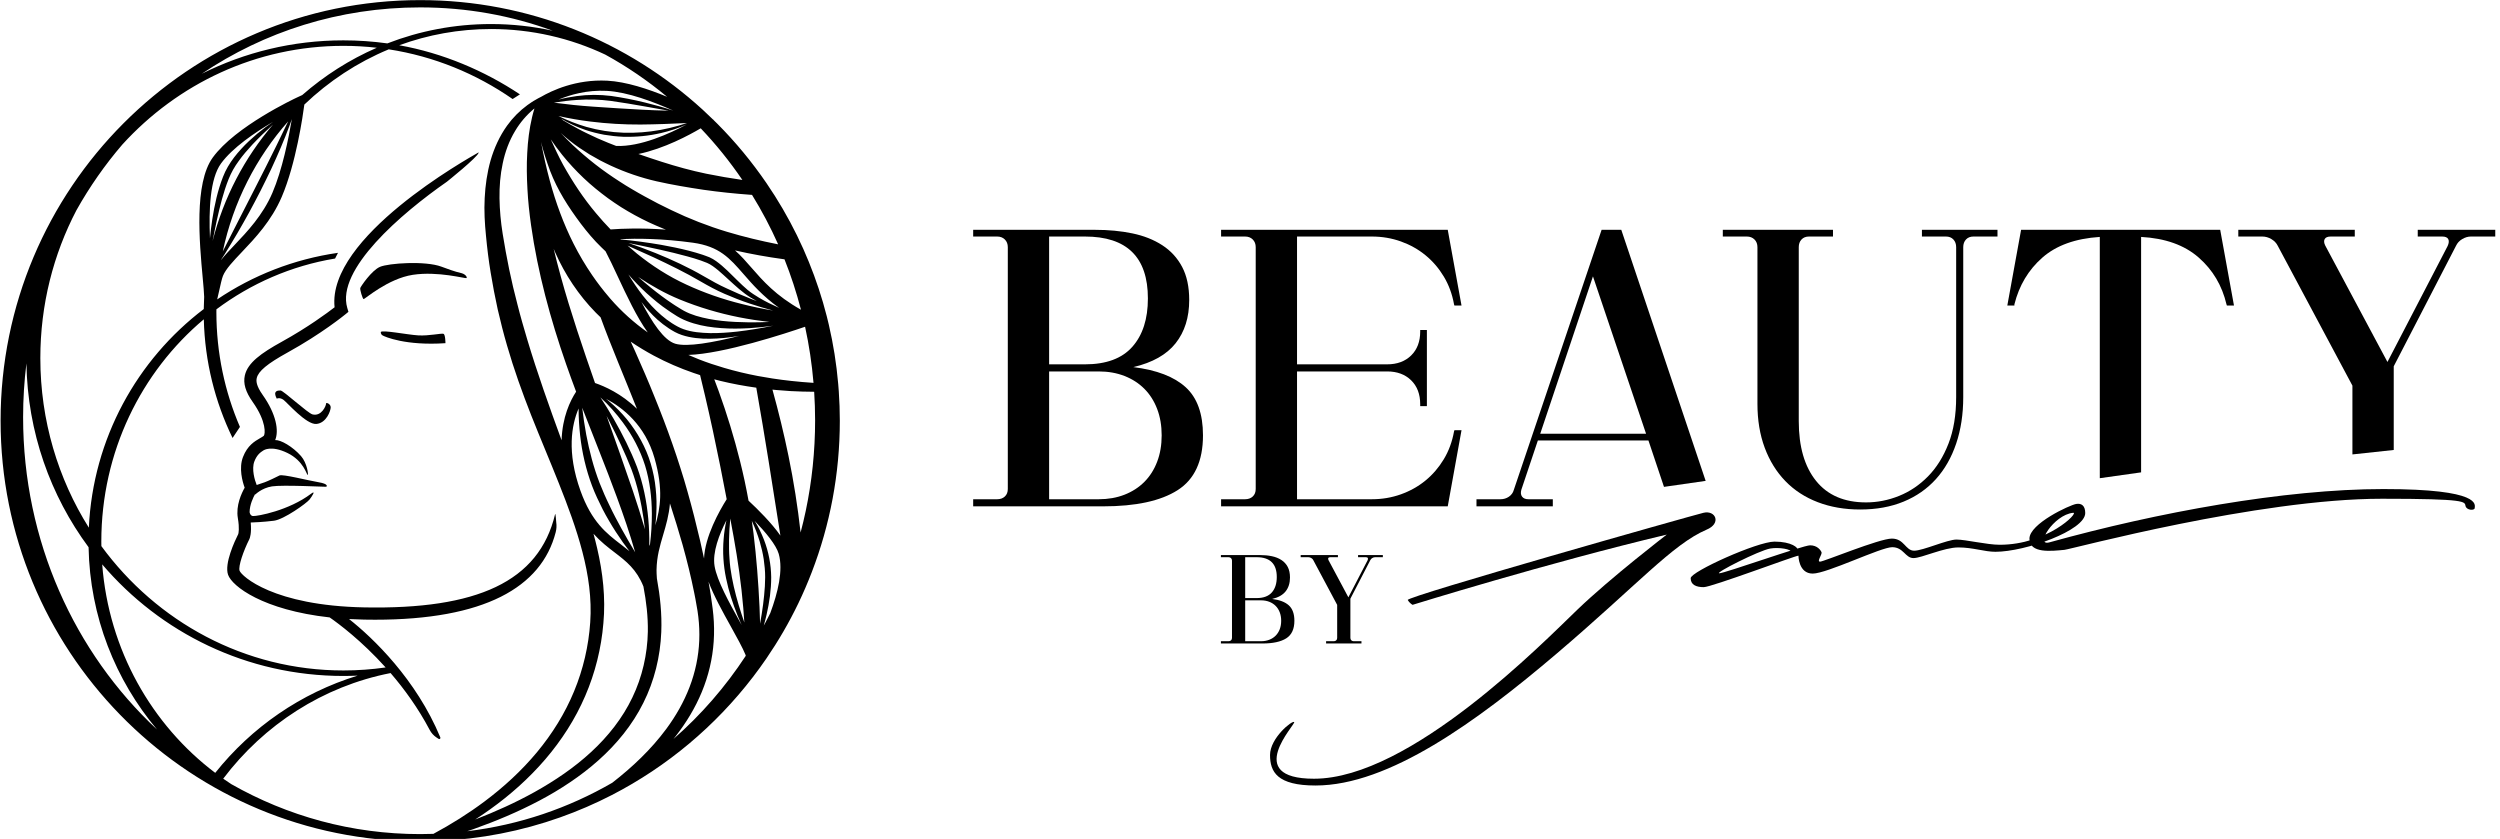
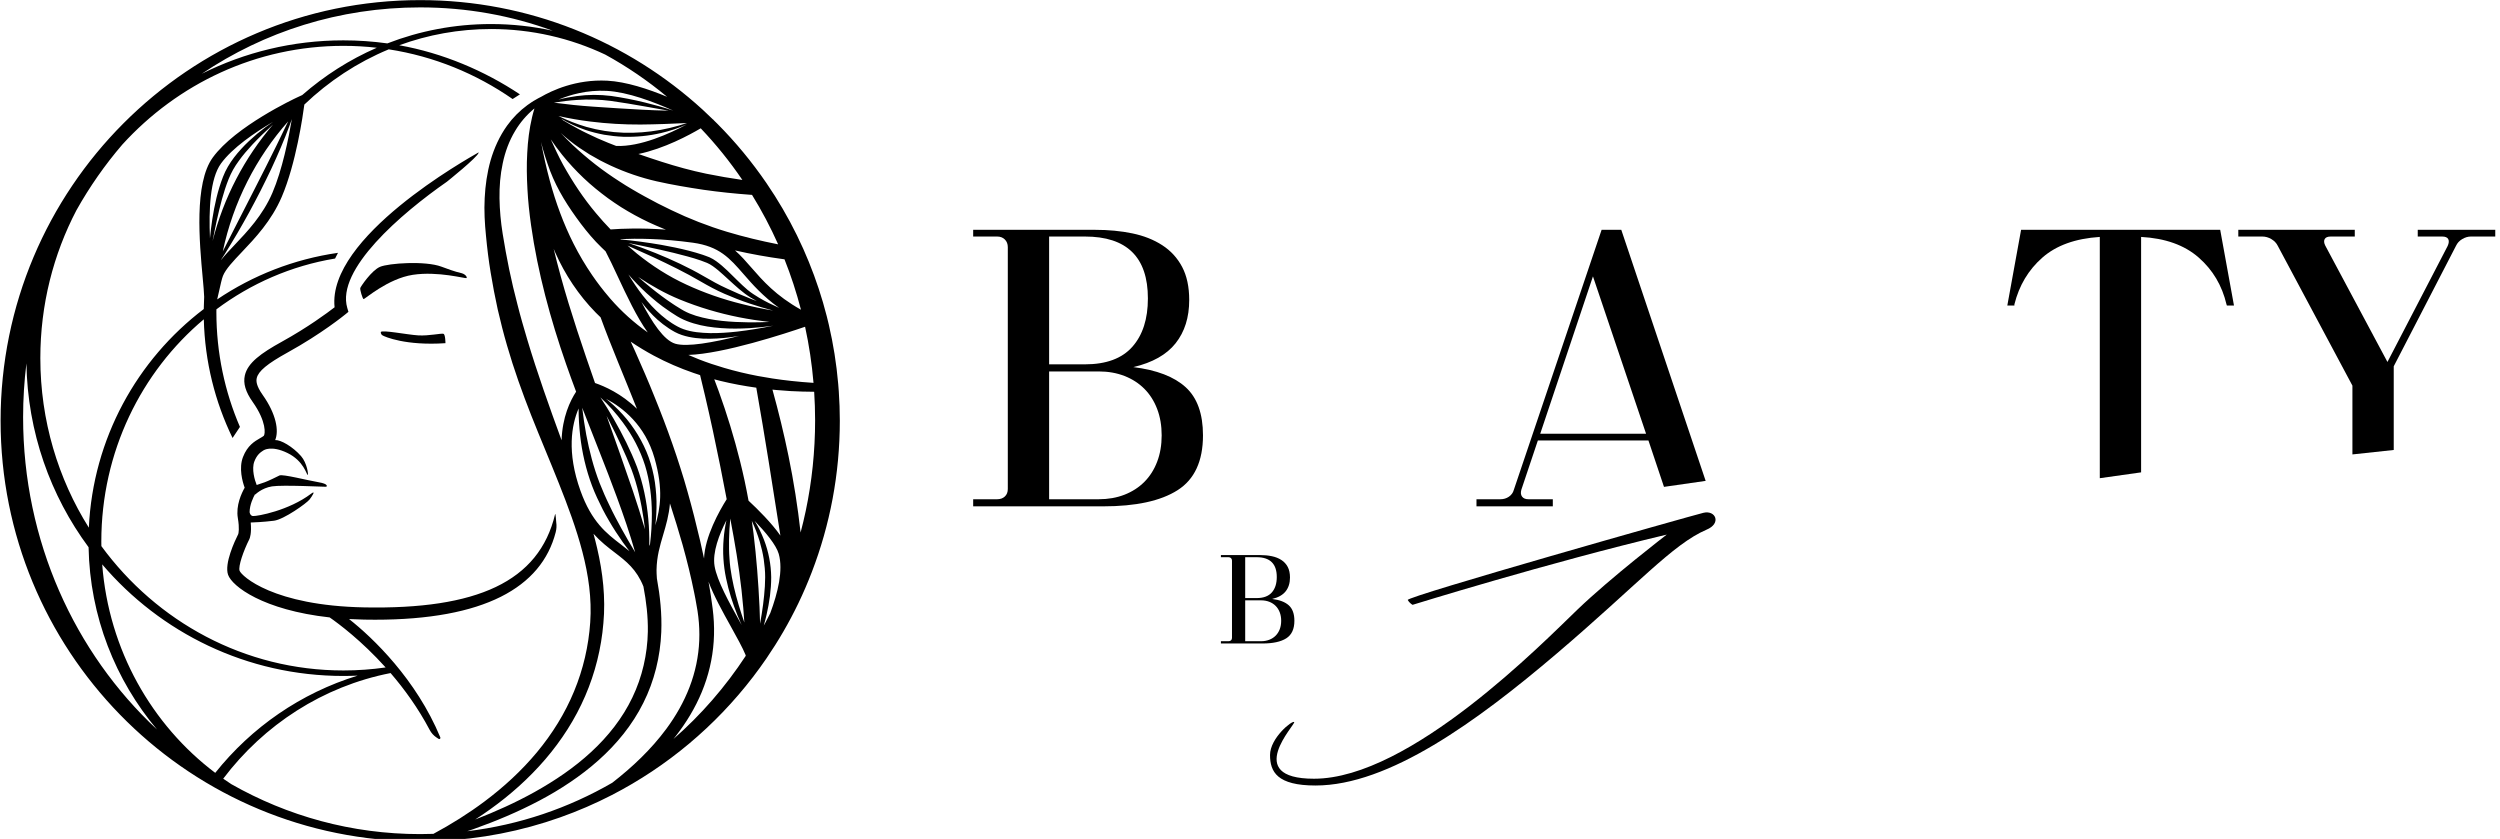
<svg xmlns="http://www.w3.org/2000/svg" xmlns:ns1="http://www.serif.com/" width="100%" height="100%" viewBox="0 0 298 100" xml:space="preserve" style="fill-rule:evenodd;clip-rule:evenodd;stroke-linejoin:round;stroke-miterlimit:2;">
  <g transform="matrix(1,0,0,1,-2.84217e-14,-350.498)">
    <g id="Artboard2" transform="matrix(0.453,0,0,0.185,-231.878,350.498)">
      <rect x="512" y="0" width="658" height="542" style="fill:none;" />
      <clipPath id="_clip1">
        <rect x="512" y="0" width="658" height="542" />
      </clipPath>
      <g clip-path="url(#_clip1)">
        <g id="Vrstva-5" ns1:id="Vrstva 5" transform="matrix(1.399,0,0,3.434,251.343,-750.994)">
          <g transform="matrix(1,0,0,1,273.091,272.502)">
            <path d="M0,-2.538C-0.749,-2.766 -0.781,-2.636 -3.84,-3.775C-6.898,-4.913 -13.797,-4.426 -15.391,-3.742C-16.985,-3.059 -19.003,-0.065 -19.101,0.228C-19.198,0.521 -18.678,2.245 -18.482,2.31C-18.287,2.375 -13.927,-1.53 -9.208,-2.246C-4.49,-2.961 0.716,-1.497 0.878,-1.627C1.042,-1.757 0.749,-2.31 0,-2.538" style="fill-rule:nonzero;" />
          </g>
          <g transform="matrix(1,0,0,1,269.642,282.817)">
            <path d="M0,-1.489C-0.366,-1.635 -2.733,-1.074 -4.759,-1.196C-6.784,-1.318 -11.568,-2.27 -11.787,-1.831C-11.787,-1.831 -11.86,-1.44 -11.47,-1.196C-11.08,-0.952 -7.126,0.781 0.366,0.268C0.366,0.268 0.366,-1.343 0,-1.489" style="fill-rule:nonzero;" />
          </g>
          <g transform="matrix(1,0,0,1,247.548,295.93)">
-             <path d="M0,-1.497C0.033,-1.171 -0.822,0.943 -2.538,0.521C-3.428,0.301 -8.037,-3.97 -8.558,-3.97C-9.079,-3.97 -10.055,-3.937 -9.273,-2.44C-9.273,-2.44 -8.721,-2.733 -8.004,-2.213C-7.289,-1.692 -3.709,2.473 -1.822,2.31C0.065,2.148 0.878,-0.163 0.878,-0.813C0.878,-1.464 -0.032,-1.822 0,-1.497" style="fill-rule:nonzero;" />
-           </g>
+             </g>
          <g transform="matrix(1,0,0,1,337.778,280.737)">
            <path d="M0,33.802C-0.288,35.172 -0.615,36.528 -0.971,37.869C-1.511,33.044 -2.268,28.26 -3.239,23.543C-4.104,19.33 -5.124,15.17 -6.266,11.061C-6.019,11.086 -5.773,11.113 -5.526,11.135C-4.649,11.214 -3.771,11.283 -2.894,11.334C-1.4,11.416 0.092,11.457 1.583,11.466C1.696,13.235 1.759,15.02 1.759,16.82C1.759,22.653 1.15,28.334 0,33.802M-24.882,76.609C-24.741,76.435 -24.598,76.262 -24.459,76.084C-22.485,73.563 -20.79,70.782 -19.548,67.781C-18.303,64.784 -17.53,61.566 -17.314,58.305C-17.205,56.675 -17.225,55.035 -17.375,53.412C-17.407,53.005 -17.46,52.602 -17.506,52.197L-17.668,51.017C-17.774,50.232 -17.884,49.446 -18.021,48.667C-18.107,48.141 -18.201,47.617 -18.293,47.092C-17.309,49.722 -15.623,52.755 -14.085,55.516C-12.99,57.485 -11.871,59.497 -11.301,60.884C-11.3,60.933 -11.299,60.983 -11.299,61.031C-15.127,66.851 -19.696,72.096 -24.882,76.609M-63.673,93.922C-63.274,93.786 -62.872,93.657 -62.474,93.517C-58.263,92.024 -54.121,90.293 -50.143,88.198C-48.153,87.153 -46.212,86.003 -44.34,84.74C-42.466,83.481 -40.66,82.106 -38.965,80.591C-35.574,77.576 -32.611,73.975 -30.552,69.846C-28.477,65.727 -27.36,61.145 -27.175,56.543C-27.037,53.14 -27.396,49.784 -27.999,46.497C-28.046,45.821 -28.074,45.251 -28.067,44.886C-28.022,42.353 -27.438,40.385 -26.818,38.301C-26.28,36.49 -25.737,34.646 -25.543,32.42C-24.704,35.009 -23.896,37.605 -23.154,40.219C-22.324,43.194 -21.581,46.188 -20.977,49.201C-20.815,49.954 -20.683,50.709 -20.553,51.465L-20.355,52.597C-20.305,52.966 -20.245,53.333 -20.207,53.703C-20.032,55.182 -19.974,56.67 -20.034,58.155C-20.154,61.123 -20.777,64.069 -21.851,66.862C-22.922,69.656 -24.431,72.296 -26.237,74.732C-29.074,78.554 -32.581,81.875 -36.395,84.827C-44.613,89.569 -53.82,92.73 -63.673,93.922M-108.036,85.093C-108.553,84.758 -109.065,84.415 -109.57,84.062C-101.912,73.95 -90.816,66.731 -78.089,64.244C-75.508,67.233 -72.909,70.801 -70.733,74.912C-70.433,75.479 -70.002,75.967 -69.468,76.321L-69.057,76.592C-68.876,76.711 -68.647,76.524 -68.73,76.323C-73.264,65.416 -81.404,57.64 -85.904,54.108C-84.986,54.159 -84.041,54.197 -83.061,54.215C-82.372,54.229 -81.695,54.236 -81.024,54.236C-60.562,54.235 -49.709,48.237 -47.03,37.806C-46.876,37.205 -46.842,36.579 -46.93,35.966C-46.93,35.966 -47.059,34.065 -47.148,34.44C-50.174,47.147 -61.921,52.323 -83.017,51.922C-100.164,51.598 -106.109,46.052 -106.49,45.046C-106.773,44.229 -105.774,41.332 -104.647,39.107C-104.561,38.922 -104.207,38.011 -104.395,35.996C-103.782,35.98 -102.088,35.913 -100.024,35.66C-98.169,35.433 -93.882,32.39 -93.321,31.67C-92.87,31.091 -92.064,29.852 -93.028,30.584C-97.226,33.757 -103.132,34.83 -103.961,34.781C-104.364,34.758 -104.536,34.412 -104.607,34.063C-104.593,32.659 -103.929,31.289 -103.556,30.631C-103.565,30.723 -103.571,30.78 -103.571,30.78C-103.571,30.78 -102.375,29.534 -100.398,29.217C-98.422,28.901 -90.393,29.315 -90.222,29.29C-90.051,29.266 -89.709,28.754 -91.637,28.437C-93.565,28.119 -98.422,26.874 -98.983,27.167C-99.544,27.46 -101.082,28.193 -101.741,28.437C-102.362,28.667 -103.107,28.874 -103.272,28.958C-103.632,28.094 -104.271,25.977 -103.706,24.525C-103.258,23.373 -102.665,22.87 -101.978,22.447C-101.98,22.45 -101.985,22.457 -101.985,22.457C-101.985,22.457 -100.569,21.457 -97.494,22.946C-94.419,24.434 -93.882,27.045 -93.687,27.07C-93.492,27.094 -93.803,24.814 -94.932,23.531C-96.509,21.739 -98.762,20.465 -99.794,20.528C-99.068,18.787 -99.581,15.673 -102.147,12.056C-103.393,10.302 -103.38,9.416 -103.263,8.902C-102.964,7.595 -101.281,6.202 -97.453,4.093C-91.058,0.569 -86.786,-2.906 -86.607,-3.052L-86.018,-3.534L-86.234,-4.265C-88.361,-11.464 -76.103,-21.973 -67.49,-27.951C-67.49,-27.951 -61.693,-32.575 -61.533,-33.384C-61.528,-33.408 -61.53,-33.432 -61.53,-33.453C-63.612,-32.261 -90.039,-17.54 -88.62,-4.388C-89.969,-3.347 -93.657,-0.618 -98.561,2.084C-102.443,4.223 -104.958,6.024 -105.499,8.39C-105.842,9.89 -105.372,11.477 -104.018,13.384C-101.396,17.08 -101.652,19.445 -101.949,19.741C-102.144,19.888 -102.381,20.025 -102.657,20.184C-103.648,20.754 -105.005,21.536 -105.844,23.693C-106.669,25.815 -105.944,28.341 -105.533,29.466C-106.118,30.491 -107.219,32.811 -106.817,35.17C-106.48,37.14 -106.696,38.017 -106.739,38.161C-107.413,39.499 -109.383,43.704 -108.657,45.797C-107.909,47.957 -102.102,52.416 -89.548,53.805C-87.865,54.966 -83.553,58.169 -79.021,63.19C-81.616,63.562 -84.267,63.755 -86.962,63.755C-105.563,63.755 -122.08,54.596 -132.485,40.427C-132.489,40.14 -132.495,39.854 -132.495,39.566C-132.495,22.744 -124.981,7.729 -113.218,-2.133C-113.022,5.839 -111.098,13.38 -107.81,20.136L-106.424,18.058C-109.27,11.473 -110.854,4.185 -110.854,-3.484C-110.854,-3.659 -110.85,-3.832 -110.848,-4.007C-104.368,-8.835 -96.77,-12.175 -88.527,-13.535L-87.981,-14.606C-96.306,-13.417 -104.028,-10.36 -110.704,-5.865C-110.596,-6.296 -110.48,-6.817 -110.341,-7.444C-110.098,-8.538 -109.822,-9.778 -109.617,-10.282C-109.094,-11.566 -107.687,-13.044 -106.057,-14.755C-103.582,-17.354 -100.5,-20.59 -98.561,-25.104C-95.879,-31.343 -94.572,-40.432 -94.309,-42.425C-89.712,-46.807 -84.344,-50.345 -78.43,-52.787C-69.9,-51.471 -61.989,-48.211 -55.135,-43.461L-53.761,-44.338C-60.429,-48.77 -68.273,-52.096 -76.461,-53.551C-71.059,-55.521 -65.246,-56.596 -59.188,-56.596C-51.526,-56.596 -44.256,-54.878 -37.717,-51.802C-33.583,-49.539 -29.688,-46.882 -26.076,-43.878C-29.587,-45.333 -33.777,-46.718 -37.336,-46.903C-43.232,-47.207 -47.82,-45.017 -49.79,-43.871C-49.964,-43.785 -50.139,-43.699 -50.311,-43.607C-50.594,-43.455 -50.873,-43.295 -51.148,-43.127C-51.281,-43.046 -51.413,-42.965 -51.543,-42.881C-51.816,-42.704 -52.085,-42.52 -52.349,-42.327C-53.81,-41.258 -55.114,-39.953 -56.183,-38.462C-57.589,-36.497 -58.606,-34.265 -59.277,-31.957C-59.937,-29.642 -60.27,-27.257 -60.389,-24.88C-60.521,-22.505 -60.377,-20.117 -60.144,-17.791C-59.924,-15.475 -59.643,-13.162 -59.26,-10.865C-58.883,-8.567 -58.443,-6.279 -57.942,-4.004C-57.418,-1.735 -56.846,0.523 -56.194,2.755C-54.903,7.224 -53.329,11.595 -51.636,15.892C-49.934,20.186 -48.121,24.41 -46.433,28.653C-44.744,32.891 -43.143,37.145 -42.012,41.49C-40.873,45.828 -40.23,50.268 -40.538,54.7C-40.836,59.149 -41.862,63.546 -43.578,67.672C-45.282,71.804 -47.684,75.646 -50.558,79.101C-53.44,82.556 -56.791,85.626 -60.418,88.334C-63.452,90.601 -66.683,92.613 -70.033,94.412C-70.857,94.44 -71.685,94.459 -72.517,94.459C-85.429,94.459 -97.509,91.058 -108.036,85.093M-132.33,43.852C-121.393,56.663 -105.127,64.788 -86.962,64.788C-86.062,64.788 -85.167,64.765 -84.277,64.725C-94.967,67.99 -104.267,74.441 -111.071,82.97C-123.008,73.976 -131.098,59.906 -132.33,43.852M-147.207,16.234C-147.207,12.808 -146.993,9.439 -146.583,6.138C-146.374,19.051 -142.062,30.964 -134.893,40.634C-134.644,53.653 -129.846,65.556 -122.027,74.827C-137.521,60.436 -147.207,39.428 -147.207,16.234M-109.961,-13.32C-109.724,-13.686 -109.486,-14.052 -109.249,-14.42C-108.459,-15.702 -107.668,-16.986 -106.906,-18.285C-106.146,-19.586 -105.405,-20.898 -104.677,-22.218C-103.958,-23.543 -103.25,-24.873 -102.563,-26.215C-101.879,-27.558 -101.22,-28.915 -100.568,-30.274C-99.941,-31.646 -99.301,-33.012 -98.721,-34.405C-98.127,-35.792 -97.572,-37.196 -97.047,-38.611C-96.916,-38.973 -96.787,-39.335 -96.66,-39.698C-97.275,-36.052 -98.468,-30.159 -100.317,-25.859C-102.122,-21.659 -105.071,-18.562 -107.441,-16.073C-108.387,-15.08 -109.258,-14.16 -109.97,-13.27C-109.967,-13.286 -109.964,-13.303 -109.961,-13.32M-97.353,-39.27C-98.068,-37.766 -98.799,-36.271 -99.531,-34.777C-100.863,-32.087 -102.207,-29.404 -103.584,-26.736C-104.252,-25.392 -104.95,-24.062 -105.636,-22.727C-106.305,-21.382 -107.025,-20.064 -107.69,-18.716C-108.354,-17.439 -109.007,-16.154 -109.653,-14.865C-107.683,-24.139 -103.359,-32.505 -97.353,-39.27M-111.568,-16.803C-111.317,-18.119 -111.054,-19.43 -110.769,-20.734C-110.176,-23.36 -109.537,-25.987 -108.552,-28.442C-108.296,-29.055 -108.034,-29.638 -107.711,-30.205C-107.393,-30.774 -107.024,-31.32 -106.637,-31.853C-105.872,-32.93 -104.99,-33.936 -104.081,-34.918C-102.85,-36.222 -101.544,-37.466 -100.197,-38.676C-105.541,-32.453 -109.49,-25.003 -111.568,-16.803M-109.989,-31.362C-107.849,-34.304 -103.638,-37.165 -100.192,-39.187C-100.662,-38.867 -101.126,-38.539 -101.585,-38.202C-102.129,-37.791 -102.667,-37.369 -103.195,-36.933C-103.718,-36.492 -104.23,-36.035 -104.731,-35.567C-105.237,-35.102 -105.714,-34.605 -106.182,-34.097C-106.648,-33.589 -107.102,-33.065 -107.521,-32.51C-107.938,-31.953 -108.337,-31.379 -108.69,-30.769C-109.047,-30.161 -109.357,-29.512 -109.607,-28.867C-110.619,-26.275 -111.202,-23.588 -111.624,-20.894C-111.805,-19.71 -111.948,-18.521 -112.061,-17.331C-112.294,-22.671 -112.057,-28.518 -109.989,-31.362M-94.707,-44.208L-95.61,-43.79C-96.084,-43.571 -107.273,-38.347 -111.535,-32.486C-115.063,-27.635 -114.041,-16.565 -113.43,-9.951C-113.286,-8.386 -113.171,-7.143 -113.152,-6.352C-113.192,-5.591 -113.22,-4.827 -113.228,-4.058C-125.753,5.447 -134.06,20.22 -134.843,36.963C-140.613,27.802 -143.966,16.883 -143.966,5.157C-143.966,-4.885 -141.507,-14.335 -137.177,-22.596C-134.7,-27.003 -131.809,-31.123 -128.557,-34.906C-118.156,-46.312 -103.37,-53.441 -86.962,-53.441C-84.839,-53.441 -82.745,-53.318 -80.682,-53.085C-85.823,-50.854 -90.543,-47.842 -94.707,-44.208M-47.587,-56.277C-51.324,-57.095 -55.204,-57.532 -59.188,-57.532C-66.067,-57.532 -72.645,-56.244 -78.697,-53.901C-81.398,-54.275 -84.157,-54.473 -86.962,-54.473C-96.534,-54.473 -105.578,-52.214 -113.594,-48.206C-101.855,-56.09 -87.767,-60.656 -72.517,-60.656C-63.729,-60.656 -55.347,-59.111 -47.587,-56.277M-11.923,-28.279C-14.196,-28.607 -16.457,-28.991 -18.699,-29.447C-21.538,-30.034 -24.33,-30.802 -27.066,-31.677C-28.549,-32.149 -30.018,-32.641 -31.477,-33.149C-26.638,-34.148 -21.882,-36.714 -19.755,-37.969C-16.898,-34.971 -14.275,-31.734 -11.923,-28.279M-5.194,-16.199C-8.44,-16.833 -11.653,-17.605 -14.805,-18.549C-18.417,-19.634 -21.932,-21.002 -25.296,-22.624C-26.986,-23.417 -28.638,-24.276 -30.263,-25.172C-31.086,-25.602 -31.876,-26.087 -32.681,-26.546L-33.874,-27.261C-34.269,-27.501 -34.653,-27.759 -35.044,-28.007C-35.441,-28.248 -35.823,-28.509 -36.207,-28.768C-36.59,-29.027 -36.979,-29.281 -37.351,-29.556L-38.482,-30.365L-39.589,-31.206C-41.052,-32.348 -42.466,-33.557 -43.833,-34.832C-44.605,-35.572 -45.363,-36.332 -46.106,-37.112C-45.565,-36.618 -45.008,-36.143 -44.436,-35.686C-43.253,-34.716 -41.971,-33.894 -40.681,-33.076L-38.69,-31.956C-38.021,-31.593 -37.327,-31.287 -36.645,-30.949C-33.885,-29.68 -31.004,-28.699 -28.069,-28.028C-25.13,-27.365 -22.174,-26.875 -19.225,-26.433C-16.271,-26.011 -13.311,-25.708 -10.35,-25.494C-10.27,-25.489 -10.188,-25.486 -10.108,-25.48C-8.275,-22.521 -6.632,-19.421 -5.194,-16.199M-0.9,-3.929C-5.636,-6.577 -8.064,-9.353 -10.232,-11.837C-11.242,-12.994 -12.202,-14.093 -13.303,-15.055C-10.276,-14.372 -7.227,-13.824 -4.165,-13.409C-4.11,-13.402 -4.056,-13.397 -4.001,-13.389C-2.777,-10.334 -1.748,-7.172 -0.9,-3.929M-10.762,31.901C-11.213,29.403 -11.746,26.923 -12.362,24.469C-13.477,20.018 -14.822,15.637 -16.377,11.346C-16.645,10.601 -16.925,9.862 -17.21,9.124C-16.819,9.231 -16.427,9.334 -16.034,9.431C-13.808,9.972 -11.561,10.383 -9.306,10.697C-8.488,15.325 -7.711,19.953 -6.968,24.581L-4.769,38.45C-6.443,36.062 -9.011,33.521 -10.762,31.901M-14.92,35.574C-15.048,36.138 -15.154,36.706 -15.236,37.278C-15.334,37.883 -15.404,38.493 -15.447,39.106C-15.658,41.548 -15.493,44.048 -14.989,46.455C-14.497,48.865 -13.734,51.195 -12.826,53.454C-12.58,54.051 -12.323,54.643 -12.057,55.231C-12.174,55.02 -12.292,54.807 -12.416,54.586C-14.415,50.993 -16.681,46.922 -17.148,44.188C-17.59,41.596 -16.267,38.201 -14.92,35.574M-14.429,39.156C-14.403,37.858 -14.322,36.557 -14.198,35.254C-13.987,36.394 -13.771,37.532 -13.567,38.675C-12.771,43.098 -12.122,47.559 -11.75,52.049C-11.674,52.95 -11.608,53.853 -11.55,54.756C-11.732,54.233 -11.91,53.707 -12.081,53.181C-12.828,50.898 -13.471,48.584 -13.902,46.244C-14.125,45.075 -14.278,43.9 -14.348,42.72C-14.442,41.537 -14.442,40.348 -14.429,39.156M-8.59,54.981C-8.615,53.924 -8.649,52.867 -8.698,51.812C-8.914,47.204 -9.271,42.603 -9.828,38.026C-9.925,37.243 -10.033,36.463 -10.146,35.685C-9.556,36.938 -9.065,38.228 -8.667,39.538C-8.34,40.635 -8.084,41.749 -7.907,42.872C-7.748,43.998 -7.632,45.128 -7.635,46.263C-7.644,47.393 -7.708,48.543 -7.831,49.684C-7.933,50.827 -8.101,51.969 -8.276,53.112C-8.374,53.736 -8.48,54.359 -8.59,54.981M-6.676,53.002C-6.959,53.57 -7.247,54.133 -7.543,54.692C-7.658,54.909 -7.781,55.121 -7.898,55.337C-7.705,54.658 -7.527,53.976 -7.369,53.287C-6.842,50.994 -6.497,48.65 -6.499,46.254C-6.531,43.86 -6.991,41.476 -7.847,39.259C-8.326,38.019 -8.912,36.818 -9.61,35.695C-7.556,37.814 -5.557,40.216 -5.083,41.877C-4.209,44.933 -5.254,49.206 -6.676,53.002M-28.071,31.998C-28.097,31.209 -28.14,30.42 -28.228,29.633C-28.378,28.056 -28.696,26.492 -29.151,24.966C-30.063,21.903 -31.65,19.08 -33.647,16.627C-34.657,15.407 -35.768,14.277 -36.973,13.263C-37.169,13.1 -37.371,12.943 -37.572,12.785C-34.438,14.426 -30.22,17.706 -28.446,23.916C-26.746,29.866 -27.366,33.266 -28.29,36.521C-28.209,35.804 -28.147,35.084 -28.108,34.363C-28.065,33.576 -28.062,32.787 -28.071,31.998M-51.057,-41.679C-51.052,-41.668 -51.047,-41.657 -51.042,-41.646C-51.205,-41.127 -51.349,-40.602 -51.473,-40.073C-52,-37.857 -52.274,-35.591 -52.387,-33.329C-52.52,-31.065 -52.472,-28.799 -52.348,-26.545C-52.229,-24.289 -51.986,-22.045 -51.672,-19.816C-50.403,-10.89 -48.026,-2.173 -45.081,6.26C-44.476,8.002 -43.841,9.729 -43.194,11.45C-44.337,13.191 -45.774,16.218 -45.928,20.563C-48.241,14.257 -50.484,7.985 -52.392,1.631C-53.036,-0.54 -53.674,-2.711 -54.224,-4.905C-54.801,-7.091 -55.324,-9.292 -55.784,-11.507C-56.231,-13.724 -56.655,-15.948 -57.007,-18.185C-57.365,-20.41 -57.565,-22.612 -57.604,-24.827C-57.633,-27.036 -57.463,-29.243 -57,-31.381C-56.556,-33.521 -55.799,-35.594 -54.673,-37.462C-53.729,-39.053 -52.503,-40.484 -51.057,-41.679M-30.24,-42.807C-32.346,-43.323 -34.469,-43.739 -36.61,-44.042C-38.773,-44.31 -40.951,-44.307 -43.093,-44.014C-44.244,-43.863 -45.388,-43.645 -46.515,-43.35C-44.32,-44.271 -41.142,-45.188 -37.436,-44.994C-33.511,-44.79 -28.601,-42.94 -24.926,-41.288C-26.681,-41.876 -28.455,-42.373 -30.24,-42.807M-35.654,-34.659C-36.156,-34.847 -36.66,-35.032 -37.151,-35.242L-39.116,-36.071C-40.399,-36.672 -41.703,-37.256 -42.951,-37.944C-43.858,-38.423 -44.751,-38.932 -45.634,-39.468C-45.753,-39.565 -45.869,-39.66 -45.984,-39.756C-44.543,-38.905 -43.013,-38.192 -41.417,-37.656C-40.277,-37.275 -39.106,-36.985 -37.923,-36.762C-36.736,-36.562 -35.537,-36.431 -34.333,-36.381C-31.926,-36.314 -29.511,-36.538 -27.175,-37.092C-25.528,-37.477 -23.911,-38.006 -22.375,-38.699C-25.601,-36.972 -31.111,-34.471 -35.654,-34.659M-36.704,-18.991C-37.66,-19.975 -38.581,-20.994 -39.462,-22.052C-41.804,-24.823 -43.829,-27.881 -45.631,-31.11C-46.466,-32.63 -47.225,-34.276 -47.96,-35.89C-47.292,-34.904 -46.56,-33.931 -45.823,-33.004C-44.582,-31.465 -43.228,-30.012 -41.79,-28.644C-40.351,-27.276 -38.802,-26.027 -37.203,-24.851C-36.796,-24.568 -36.395,-24.275 -35.982,-23.999L-34.74,-23.181C-33.897,-22.66 -33.044,-22.153 -32.175,-21.681C-31.312,-21.194 -30.417,-20.774 -29.531,-20.337C-28.634,-19.924 -27.73,-19.528 -26.817,-19.157C-26.647,-19.09 -26.476,-19.026 -26.305,-18.959C-31.018,-19.3 -34.654,-19.15 -36.704,-18.991M-8.782,-6.179C-9.53,-6.629 -10.265,-7.098 -10.929,-7.64C-11.592,-8.184 -12.217,-8.81 -12.852,-9.417C-14.119,-10.645 -15.334,-11.951 -16.851,-13.041C-17.239,-13.305 -17.636,-13.568 -18.099,-13.764C-18.54,-13.948 -18.958,-14.081 -19.388,-14.241L-20.68,-14.642C-21.111,-14.77 -21.545,-14.879 -21.978,-14.998C-23.713,-15.441 -25.462,-15.796 -27.216,-16.108C-29.73,-16.539 -32.257,-16.88 -34.794,-17.117C-34.816,-17.138 -34.838,-17.159 -34.86,-17.18C-31.845,-17.315 -27.04,-17.306 -21.23,-16.503C-16.241,-15.813 -14.325,-13.618 -11.672,-10.58C-10.017,-8.683 -8.084,-6.473 -5.013,-4.275C-6.307,-4.848 -7.577,-5.464 -8.782,-6.179M-24.526,2.453C-26.695,1.822 -28.923,-1.598 -30.903,-5.378C-30.005,-4.19 -29.01,-3.067 -27.889,-2.062C-27.226,-1.468 -26.51,-0.929 -25.762,-0.435C-25.39,-0.185 -24.999,0.038 -24.606,0.257C-24.2,0.476 -23.765,0.656 -23.332,0.804C-22.462,1.101 -21.571,1.274 -20.684,1.383C-19.795,1.493 -18.906,1.528 -18.022,1.516C-16.255,1.496 -14.506,1.314 -12.782,1.029C-12.676,1.011 -12.571,0.99 -12.466,0.972C-17.453,2.235 -22.314,3.096 -24.526,2.453M-10.27,-5.953C-11.81,-6.564 -13.335,-7.203 -14.825,-7.91C-16.339,-8.585 -17.75,-9.386 -19.191,-10.217C-22.107,-11.904 -25.154,-13.31 -28.254,-14.562C-29.937,-15.236 -31.638,-15.866 -33.354,-16.447C-31.362,-16.041 -29.375,-15.63 -27.397,-15.193C-25.673,-14.807 -23.957,-14.397 -22.263,-13.931C-21.842,-13.81 -21.417,-13.698 -20.999,-13.569L-19.754,-13.168C-19.355,-13.015 -18.93,-12.868 -18.552,-12.712C-18.194,-12.569 -17.842,-12.344 -17.497,-12.114C-16.807,-11.635 -16.149,-11.064 -15.5,-10.476L-13.535,-8.689C-12.875,-8.085 -12.19,-7.511 -11.46,-6.956C-10.742,-6.418 -9.981,-5.961 -9.203,-5.547C-9.559,-5.682 -9.916,-5.815 -10.27,-5.953M-6.821,-1.629C-8.112,-1.58 -9.401,-1.55 -10.688,-1.561C-14.076,-1.604 -17.496,-1.839 -20.651,-2.793C-21.434,-3.036 -22.192,-3.339 -22.894,-3.717C-23.237,-3.9 -23.591,-4.127 -23.951,-4.348C-24.307,-4.572 -24.671,-4.781 -25.015,-5.025C-26.417,-5.954 -27.774,-6.963 -29.09,-8.029C-29.914,-8.688 -30.717,-9.374 -31.513,-10.072C-29.011,-8.429 -26.493,-6.988 -23.693,-5.847C-20.087,-4.372 -16.354,-3.272 -12.571,-2.518C-10.663,-2.144 -8.744,-1.851 -6.821,-1.629M-6.123,-3.768C-8.106,-4.1 -10.073,-4.505 -12.013,-4.999C-15.62,-5.889 -19.131,-7.104 -22.468,-8.65C-25.813,-10.183 -28.914,-12.174 -31.739,-14.447C-32.343,-14.94 -32.936,-15.447 -33.519,-15.962C-31.873,-15.238 -30.233,-14.505 -28.604,-13.754C-25.6,-12.344 -22.609,-10.902 -19.768,-9.231C-18.325,-8.396 -16.818,-7.579 -15.28,-6.913C-13.733,-6.252 -12.175,-5.621 -10.582,-5.102C-9.109,-4.608 -7.622,-4.162 -6.123,-3.768M-24.068,-0.756C-24.434,-0.955 -24.798,-1.157 -25.148,-1.386C-25.85,-1.84 -26.529,-2.337 -27.163,-2.893C-27.796,-3.448 -28.414,-4.027 -28.994,-4.647C-29.573,-5.268 -30.116,-5.923 -30.65,-6.589C-31.627,-7.848 -32.527,-9.174 -33.359,-10.548C-32.292,-9.314 -31.147,-8.145 -29.941,-7.036C-28.647,-5.877 -27.307,-4.755 -25.852,-3.784C-25.499,-3.527 -25.123,-3.301 -24.756,-3.062C-24.39,-2.827 -24.025,-2.584 -23.607,-2.371C-22.793,-1.946 -21.945,-1.622 -21.088,-1.366C-19.374,-0.847 -17.62,-0.6 -15.877,-0.479C-14.133,-0.346 -12.391,-0.372 -10.662,-0.464C-9.134,-0.559 -7.612,-0.714 -6.102,-0.928C-8.36,-0.471 -10.626,-0.09 -12.9,0.174C-14.607,0.359 -16.32,0.486 -18.019,0.459C-19.71,0.414 -21.417,0.274 -22.96,-0.269C-23.346,-0.405 -23.712,-0.562 -24.068,-0.756M-36.718,-5.955C-36.81,-6.061 -36.898,-6.17 -36.989,-6.276C-38.126,-7.594 -39.185,-8.975 -40.17,-10.408C-41.46,-12.286 -42.626,-14.252 -43.664,-16.298C-45.558,-20.033 -47.022,-24.027 -48.148,-28.156C-48.794,-30.533 -49.325,-32.954 -49.797,-35.405C-49.337,-33.575 -48.741,-31.744 -48.085,-29.979C-46.686,-26.352 -44.682,-23.243 -42.316,-20.08C-41.123,-18.51 -39.848,-16.988 -38.419,-15.617C-38.173,-15.378 -37.916,-15.134 -37.653,-14.887C-36.96,-13.583 -36.195,-11.949 -35.406,-10.262C-33.673,-6.559 -31.804,-2.564 -29.719,0.329C-32.308,-1.483 -34.661,-3.599 -36.718,-5.955M-22.331,-38.958C-22.834,-38.786 -23.342,-38.627 -23.854,-38.486C-24.989,-38.156 -26.139,-37.888 -27.296,-37.674C-29.611,-37.249 -31.964,-37.065 -34.306,-37.144C-36.649,-37.223 -38.977,-37.594 -41.24,-38.227C-43.048,-38.75 -44.812,-39.442 -46.52,-40.276C-44.545,-39.834 -42.535,-39.484 -40.508,-39.236C-37.387,-38.846 -34.229,-38.664 -31.085,-38.677C-28.153,-38.701 -25.237,-38.819 -22.331,-38.958M-30.96,-41.469C-33.987,-41.634 -36.992,-41.821 -39.99,-42.032C-42.467,-42.2 -44.923,-42.456 -47.37,-42.779C-45.928,-43.021 -44.482,-43.194 -43.035,-43.29C-40.916,-43.431 -38.792,-43.391 -36.692,-43.112C-34.576,-42.825 -32.459,-42.452 -30.342,-42.085C-28.819,-41.814 -27.295,-41.542 -25.768,-41.276C-27.503,-41.312 -29.236,-41.377 -30.96,-41.469M-41.32,4.963C-43.613,-1.757 -45.78,-8.501 -47.416,-15.363C-47.315,-15.128 -47.221,-14.89 -47.117,-14.656C-45.274,-10.507 -42.693,-6.635 -39.488,-3.376C-39.195,-3.078 -38.892,-2.791 -38.591,-2.504C-36.705,2.694 -34.042,8.893 -31.751,14.666C-34.666,11.81 -37.892,10.415 -39.638,9.821C-40.205,8.201 -40.768,6.582 -41.32,4.963M-32.515,30.079C-34.127,25.349 -35.801,20.66 -37.462,15.987C-37.277,16.342 -37.089,16.696 -36.906,17.052C-36.165,18.517 -35.423,19.981 -34.744,21.471C-34.051,22.95 -33.39,24.462 -32.805,25.967C-31.665,29.002 -30.949,32.199 -30.474,35.434C-30.388,36.044 -30.312,36.657 -30.243,37.271C-30.95,34.851 -31.72,32.457 -32.515,30.079M-35.561,31.153C-34.287,34.606 -33.085,38.078 -32.084,41.587C-32.986,40.094 -33.861,38.591 -34.702,37.073C-35.455,35.683 -36.21,34.296 -36.879,32.869C-37.23,32.165 -37.555,31.448 -37.876,30.732C-38.183,30.009 -38.493,29.287 -38.782,28.565C-39.908,25.65 -40.702,22.6 -41.291,19.501C-41.6,17.837 -41.849,16.157 -42.045,14.467C-39.882,20.055 -37.609,25.577 -35.561,31.153M-42.376,30.033C-44.983,22.776 -44.042,17.673 -42.724,14.6C-42.728,16.292 -42.624,17.988 -42.435,19.674C-42.077,22.879 -41.341,26.059 -40.197,29.107C-39.621,30.632 -38.918,32.086 -38.192,33.529C-38.008,33.888 -37.812,34.24 -37.621,34.596L-37.019,35.645C-36.614,36.342 -36.2,37.032 -35.757,37.704C-35.318,38.378 -34.867,39.044 -34.407,39.702C-33.997,40.266 -33.581,40.823 -33.158,41.376C-33.684,40.941 -34.221,40.526 -34.766,40.11C-37.471,38.04 -40.268,35.902 -42.376,30.033M-29.289,40.022C-29.32,40.142 -29.349,40.263 -29.378,40.384C-29.395,40.322 -29.411,40.259 -29.427,40.197C-29.409,38.575 -29.463,36.951 -29.615,35.333C-29.914,32.022 -30.583,28.721 -31.741,25.57C-32.945,22.444 -34.442,19.486 -36.094,16.609C-36.51,15.893 -36.936,15.183 -37.367,14.476C-37.782,13.82 -38.202,13.166 -38.628,12.518C-37.066,13.953 -35.654,15.531 -34.407,17.218C-32.585,19.671 -31.144,22.406 -30.227,25.295C-29.332,28.2 -28.96,31.269 -28.946,34.343C-28.941,36.234 -29.056,38.131 -29.289,40.022M-29.702,56.467C-29.782,60.735 -30.759,64.987 -32.614,68.833C-34.459,72.693 -37.174,76.122 -40.361,79.051C-43.546,81.993 -47.197,84.444 -51.021,86.575C-54.596,88.556 -58.345,90.241 -62.176,91.725C-61.219,91.106 -60.274,90.465 -59.346,89.799C-55.56,87.1 -52.05,83.976 -48.992,80.427C-45.943,76.876 -43.358,72.887 -41.491,68.557C-39.614,64.235 -38.453,59.593 -38.064,54.888C-37.624,50.154 -38.17,45.366 -39.239,40.809C-39.449,39.902 -39.681,39.001 -39.925,38.106C-38.594,39.587 -37.221,40.638 -35.927,41.627C-33.778,43.271 -31.83,44.762 -30.532,48.001C-29.991,50.815 -29.658,53.648 -29.702,56.467M-19.877,39.381C-20.597,36.314 -21.369,33.262 -22.229,30.237L-22.886,27.972L-23.588,25.723C-24.058,24.225 -24.564,22.738 -25.081,21.257C-26.12,18.295 -27.237,15.364 -28.424,12.462C-29.585,9.551 -30.843,6.68 -32.117,3.819C-32.384,3.233 -32.654,2.648 -32.925,2.064C-31.518,3.017 -30.062,3.892 -28.574,4.69C-26.169,5.978 -23.667,7.048 -21.11,7.931C-20.699,8.073 -20.287,8.208 -19.873,8.34C-19.56,9.632 -19.249,10.924 -18.942,12.215C-17.913,16.611 -16.964,21.017 -16.081,25.427C-15.669,27.493 -15.267,29.559 -14.872,31.625C-16.27,33.844 -18.965,38.627 -19.132,42.747C-19.368,41.621 -19.613,40.498 -19.877,39.381M-6.292,8.967C-7.205,8.828 -8.114,8.675 -9.019,8.503C-11.166,8.095 -13.289,7.591 -15.374,6.975C-16.963,6.515 -18.53,5.988 -20.065,5.392C-20.746,5.128 -21.417,4.846 -22.084,4.554C-15.474,4.349 -3.811,0.527 -0.126,-0.735C0.621,2.693 1.155,6.206 1.458,9.792C0.056,9.702 -1.343,9.584 -2.736,9.429C-3.926,9.302 -5.111,9.147 -6.292,8.967M6.212,11.386C6.18,10.916 6.142,10.448 6.102,9.979C5.773,6.202 5.183,2.5 4.341,-1.106C4.218,-1.636 4.089,-2.164 3.955,-2.689C3.062,-6.189 1.93,-9.593 0.586,-12.887C0.248,-13.716 -0.102,-14.54 -0.467,-15.355C-2.011,-18.799 -3.796,-22.111 -5.799,-25.273C-6.314,-26.086 -6.844,-26.889 -7.388,-27.682C-10.122,-31.668 -13.209,-35.392 -16.61,-38.805C-16.847,-39.042 -17.088,-39.274 -17.328,-39.508L-17.294,-39.53L-17.428,-39.606C-18.074,-40.237 -18.727,-40.86 -19.395,-41.468C-33.417,-54.237 -52.058,-62.023 -72.517,-62.023C-116.105,-62.023 -151.441,-26.687 -151.441,16.902C-151.441,59.806 -117.207,94.713 -74.565,95.799C-73.968,95.815 -73.368,95.821 -72.768,95.823C-72.684,95.823 -72.601,95.825 -72.517,95.825C-71.5,95.825 -70.489,95.8 -69.482,95.762C-69.376,95.758 -69.27,95.754 -69.165,95.75C-61.141,95.414 -53.428,93.882 -46.198,91.324C-42.844,90.139 -39.593,88.737 -36.465,87.127C-26.061,81.776 -17.004,74.177 -9.927,64.977C-9.059,63.848 -8.22,62.697 -7.413,61.521C-5.158,58.238 -3.142,54.778 -1.397,51.162C-0.472,49.244 0.374,47.282 1.145,45.282C4.541,36.475 6.407,26.906 6.407,16.902C6.407,15.047 6.338,13.209 6.212,11.386" style="fill-rule:nonzero;" />
          </g>
          <g transform="matrix(1,0,0,1,423.413,323.267)">
            <path d="M0,15.738C0.567,15.738 1.084,15.647 1.55,15.466C2.016,15.285 2.414,15.028 2.745,14.697C3.076,14.365 3.333,13.963 3.515,13.49C3.695,13.016 3.786,12.488 3.786,11.904C3.786,11.32 3.695,10.792 3.515,10.318C3.333,9.845 3.076,9.442 2.745,9.111C2.414,8.78 2.016,8.523 1.55,8.342C1.084,8.161 0.567,8.07 0,8.07L-2.982,8.07L-2.982,15.738L0,15.738ZM-2.982,7.644L-0.829,7.644C0.449,7.644 1.399,7.293 2.023,6.591C2.646,5.888 2.958,4.923 2.958,3.691C2.958,1.215 1.695,-0.025 -0.829,-0.025L-2.982,-0.025L-2.982,7.644ZM2.082,7.809C3.486,7.983 4.536,8.385 5.23,9.016C5.924,9.648 6.271,10.61 6.271,11.904C6.271,13.45 5.763,14.547 4.745,15.194C3.728,15.841 2.232,16.164 0.26,16.164L-7.55,16.164L-7.55,15.738L-6.106,15.738C-5.917,15.738 -5.763,15.683 -5.645,15.572C-5.526,15.462 -5.467,15.312 -5.467,15.123L-5.467,0.615C-5.467,0.425 -5.526,0.272 -5.645,0.153C-5.763,0.035 -5.917,-0.025 -6.106,-0.025L-7.55,-0.025L-7.55,-0.426L-0.213,-0.426C0.592,-0.426 1.337,-0.356 2.023,-0.213C2.71,-0.072 3.309,0.165 3.822,0.497C4.335,0.828 4.733,1.261 5.018,1.799C5.301,2.335 5.443,2.998 5.443,3.786C5.443,4.828 5.171,5.691 4.627,6.378C4.082,7.064 3.234,7.542 2.082,7.809" style="fill-rule:nonzero;" />
          </g>
          <g transform="matrix(1,0,0,1,446.322,339.431)">
-             <path d="M0,-16.59L0,-16.189L-1.468,-16.189C-1.642,-16.189 -1.814,-16.137 -1.988,-16.034C-2.162,-15.932 -2.288,-15.793 -2.367,-15.62L-6.106,-8.402L-6.106,-1.041C-6.106,-0.852 -6.047,-0.702 -5.929,-0.592C-5.811,-0.481 -5.665,-0.426 -5.491,-0.426L-4.023,-0.426L-4.023,0L-10.674,0L-10.674,-0.426L-9.207,-0.426C-9.033,-0.426 -8.887,-0.481 -8.769,-0.592C-8.65,-0.702 -8.591,-0.852 -8.591,-1.041L-8.591,-7.242L-13.088,-15.644C-13.167,-15.801 -13.293,-15.932 -13.467,-16.034C-13.641,-16.137 -13.821,-16.189 -14.011,-16.189L-15.455,-16.189L-15.455,-16.59L-8.449,-16.59L-8.449,-16.189L-9.893,-16.189C-10.082,-16.189 -10.205,-16.137 -10.26,-16.034C-10.315,-15.932 -10.304,-15.801 -10.225,-15.644L-6.485,-8.662L-2.864,-15.62C-2.785,-15.793 -2.773,-15.932 -2.828,-16.034C-2.884,-16.137 -3.006,-16.189 -3.195,-16.189L-4.662,-16.189L-4.662,-16.59L0,-16.59Z" style="fill-rule:nonzero;" />
-           </g>
+             </g>
          <g transform="matrix(1,0,0,1,444.244,312.442)">
-             <path d="M0,-49.368C1.924,-49.368 3.749,-49.059 5.477,-48.443C7.203,-47.826 8.745,-46.963 10.103,-45.853C11.459,-44.743 12.606,-43.41 13.544,-41.856C14.481,-40.302 15.123,-38.562 15.469,-36.638L15.543,-36.416L16.875,-36.416L14.284,-50.626L-28.348,-50.626L-28.348,-49.368L-23.833,-49.368C-23.241,-49.368 -22.76,-49.183 -22.39,-48.813C-22.02,-48.443 -21.835,-47.962 -21.835,-47.37L-21.835,-1.999C-21.835,-1.407 -22.02,-0.937 -22.39,-0.593C-22.76,-0.247 -23.241,-0.075 -23.833,-0.075L-28.348,-0.075L-28.348,1.258L14.284,1.258L16.875,-13.027L15.543,-13.027L15.469,-12.805C15.123,-10.881 14.481,-9.141 13.544,-7.587C12.606,-6.033 11.459,-4.7 10.103,-3.591C8.745,-2.48 7.203,-1.616 5.477,-1C3.749,-0.383 1.924,-0.075 0,-0.075L-14.063,-0.075L-14.063,-24.056L2.886,-24.056C4.761,-24.056 6.266,-23.5 7.401,-22.39C8.535,-21.28 9.104,-19.787 9.104,-17.912L9.104,-17.542L10.361,-17.542L10.361,-31.827L9.104,-31.827L9.104,-31.531C9.104,-29.655 8.535,-28.163 7.401,-27.053C6.266,-25.943 4.761,-25.388 2.886,-25.388L-14.063,-25.388L-14.063,-49.368L0,-49.368Z" style="fill-rule:nonzero;" />
-           </g>
+             </g>
          <g transform="matrix(1,0,0,1,403.869,270.18)">
            <path d="M0,35.156C-0.567,36.636 -1.369,37.895 -2.405,38.931C-3.441,39.968 -4.688,40.769 -6.143,41.337C-7.599,41.904 -9.214,42.187 -10.991,42.187L-20.317,42.187L-20.317,18.207L-10.991,18.207C-9.214,18.207 -7.599,18.491 -6.143,19.058C-4.688,19.626 -3.441,20.427 -2.405,21.464C-1.369,22.5 -0.567,23.758 0,25.239C0.567,26.718 0.852,28.373 0.852,30.197C0.852,32.023 0.567,33.676 0,35.156M-20.317,-7.106L-13.582,-7.106C-5.687,-7.106 -1.739,-3.232 -1.739,4.514C-1.739,8.363 -2.714,11.386 -4.663,13.581C-6.612,15.777 -9.584,16.875 -13.582,16.875L-20.317,16.875L-20.317,-7.106ZM-4.478,17.393C-0.876,16.554 1.776,15.061 3.479,12.915C5.181,10.768 6.033,8.067 6.033,4.81C6.033,2.343 5.588,0.271 4.7,-1.407C3.812,-3.084 2.565,-4.442 0.962,-5.478C-0.642,-6.514 -2.516,-7.254 -4.663,-7.698C-6.809,-8.142 -9.141,-8.364 -11.657,-8.364L-34.602,-8.364L-34.602,-7.106L-30.086,-7.106C-29.495,-7.106 -29.013,-6.921 -28.644,-6.551C-28.273,-6.181 -28.088,-5.699 -28.088,-5.108L-28.088,40.263C-28.088,40.855 -28.273,41.325 -28.644,41.67C-29.013,42.015 -29.495,42.187 -30.086,42.187L-34.602,42.187L-34.602,43.52L-10.177,43.52C-4.009,43.52 0.667,42.51 3.849,40.485C7.032,38.463 8.623,35.034 8.623,30.197C8.623,26.152 7.537,23.141 5.366,21.168C3.194,19.195 -0.086,17.936 -4.478,17.393" style="fill-rule:nonzero;" />
          </g>
          <g transform="matrix(1,0,0,1,547.716,313.034)">
-             <path d="M0,-49.96L4.515,-49.96C5.107,-49.96 5.575,-49.775 5.921,-49.405C6.266,-49.035 6.439,-48.554 6.439,-47.962L6.439,-19.836C6.439,-16.48 5.958,-13.569 4.996,-11.103C4.034,-8.635 2.75,-6.588 1.147,-4.959C-0.457,-3.331 -2.27,-2.11 -4.293,-1.296C-6.316,-0.481 -8.389,-0.074 -10.51,-0.074C-14.606,-0.074 -17.739,-1.418 -19.91,-4.108C-22.082,-6.797 -23.166,-10.535 -23.166,-15.322L-23.166,-47.962C-23.166,-48.554 -22.994,-49.035 -22.648,-49.405C-22.304,-49.775 -21.834,-49.96 -21.242,-49.96L-16.728,-49.96L-16.728,-51.218L-37.451,-51.218L-37.451,-49.96L-32.937,-49.96C-32.345,-49.96 -31.863,-49.775 -31.493,-49.405C-31.123,-49.035 -30.938,-48.554 -30.938,-47.962L-30.938,-18.578C-30.938,-15.518 -30.482,-12.768 -29.568,-10.325C-28.656,-7.883 -27.361,-5.798 -25.683,-4.071C-24.006,-2.344 -21.971,-1.024 -19.577,-0.111C-17.185,0.801 -14.532,1.258 -11.62,1.258C-8.562,1.258 -5.836,0.764 -3.441,-0.223C-1.049,-1.209 0.974,-2.615 2.628,-4.441C4.28,-6.267 5.551,-8.486 6.439,-11.103C7.327,-13.718 7.771,-16.628 7.771,-19.836L7.771,-47.962C7.771,-48.554 7.944,-49.035 8.29,-49.405C8.635,-49.775 9.104,-49.96 9.696,-49.96L14.211,-49.96L14.211,-51.218L0,-51.218L0,-49.96Z" style="fill-rule:nonzero;" />
-           </g>
+             </g>
          <g transform="matrix(1,0,0,1,485.84,304.967)">
            <path d="M0,-34.418L9.991,-4.886L-9.918,-4.886L0,-34.418ZM-13.323,6.919C-13.57,6.599 -13.619,6.167 -13.471,5.624L-10.362,-3.627L10.436,-3.627L13.361,5.079L21.197,3.955L5.329,-43.151L1.628,-43.151L-14.877,5.624C-15.025,6.167 -15.334,6.599 -15.803,6.919C-16.271,7.241 -16.802,7.4 -17.394,7.4L-21.908,7.4L-21.908,8.733L-7.55,8.733L-7.55,7.4L-12.139,7.4C-12.682,7.4 -13.076,7.241 -13.323,6.919" style="fill-rule:nonzero;" />
          </g>
          <g transform="matrix(1,0,0,1,640.973,303.957)">
            <path d="M0,-42.141L0,-40.883L4.589,-40.883C5.181,-40.883 5.562,-40.722 5.735,-40.402C5.908,-40.08 5.871,-39.649 5.625,-39.107L-5.699,-17.347L-17.394,-39.181C-17.641,-39.673 -17.678,-40.08 -17.505,-40.402C-17.332,-40.722 -16.949,-40.883 -16.357,-40.883L-11.843,-40.883L-11.843,-42.141L-33.751,-42.141L-33.751,-40.883L-29.236,-40.883C-28.644,-40.883 -28.077,-40.722 -27.533,-40.402C-26.991,-40.08 -26.597,-39.673 -26.35,-39.181L-12.287,-12.906L-12.287,0L-4.516,-0.834L-4.516,-16.532L7.179,-39.107C7.426,-39.649 7.819,-40.08 8.363,-40.402C8.906,-40.722 9.448,-40.883 9.992,-40.883L14.58,-40.883L14.58,-42.141L0,-42.141Z" style="fill-rule:nonzero;" />
          </g>
          <g transform="matrix(1,0,0,1,566.367,308.418)">
            <path d="M0,-46.602L-2.591,-32.392L-1.259,-32.392L-1.259,-32.613C-0.37,-36.166 1.381,-39.09 3.996,-41.384C6.611,-43.679 10.214,-44.974 14.803,-45.27L14.803,0L22.574,-1.095L22.574,-45.27C27.113,-45.022 30.716,-43.74 33.38,-41.421C36.045,-39.102 37.796,-36.166 38.635,-32.613L38.709,-32.392L40.042,-32.392L37.451,-46.602L0,-46.602Z" style="fill-rule:nonzero;" />
          </g>
          <g transform="matrix(1,0,0,1,451.915,348.265)">
            <path d="M0,-16.087C0,-16.087 25.539,-23.994 47.808,-29.266C47.808,-29.266 37.354,-21.268 30.993,-15.178C24.631,-9.089 -0.455,16.542 -18.542,16.542C-32.039,16.542 -21.904,6.271 -22.269,5.908C-22.632,5.545 -26.812,8.907 -26.812,12.089C-26.812,15.269 -25.449,17.814 -18.269,17.814C-4.454,17.814 12.088,5.817 27.176,-6.998C42.263,-19.814 48.897,-27.448 55.26,-30.175C58.169,-31.357 56.987,-33.901 54.715,-33.356C52.442,-32.811 -1.272,-17.632 -0.909,-16.996C-0.546,-16.359 0,-16.087 0,-16.087" style="fill-rule:nonzero;" />
          </g>
          <g transform="matrix(1,0,0,1,524.308,317.409)">
-             <path d="M0,4.499C0.228,4.09 -1.091,2.908 -4.317,2.908C-7.544,2.908 -20.087,8.544 -20.087,9.77C-20.087,10.997 -19.087,11.452 -17.633,11.452C-16.179,11.452 -0.545,5.59 0.182,5.544C0.182,5.544 0.182,8.907 2.863,8.907C5.544,8.907 15.679,3.954 17.814,3.954C19.95,3.954 20.269,5.999 21.813,5.999C23.358,5.999 27.539,3.999 30.266,3.999C32.992,3.999 35.174,4.817 37.219,4.817C42.854,4.817 54.124,0.818 54.124,-2.454C54.124,-3.862 53.389,-4.323 52.42,-4.158C51.188,-3.948 43.627,-0.454 43.627,2.363C43.627,5.181 47.785,4.681 50.216,4.453C51.483,4.335 86.571,-5.135 109.93,-5.135C126.018,-5.135 125.472,-4.59 125.653,-3.772C125.836,-2.954 127.381,-2.863 127.381,-3.408C127.381,-3.954 128.835,-6.953 110.202,-6.953C91.57,-6.953 67.758,-2.59 47.398,3.045C44.508,3.845 48.171,-2.136 51.852,-2.499C53.028,-2.615 47.035,3.499 38.037,3.499C35.628,3.499 31.629,2.522 29.902,2.522C28.176,2.522 23.608,4.612 21.949,4.612C20.291,4.612 20.109,2.341 17.746,2.341C15.383,2.341 4.931,6.669 4.249,6.669C3.567,6.669 4.692,5.306 4.521,4.896C4.352,4.487 3.704,3.602 2.374,3.602C1.045,3.602 -13.713,8.851 -14.701,8.851C-15.689,8.851 -7.219,4.56 -5.112,4.203C-3.499,3.931 -1.068,4.306 -1.068,4.953C-1.068,5.601 0,4.499 0,4.499" style="fill-rule:nonzero;" />
-           </g>
+             </g>
        </g>
      </g>
    </g>
  </g>
</svg>